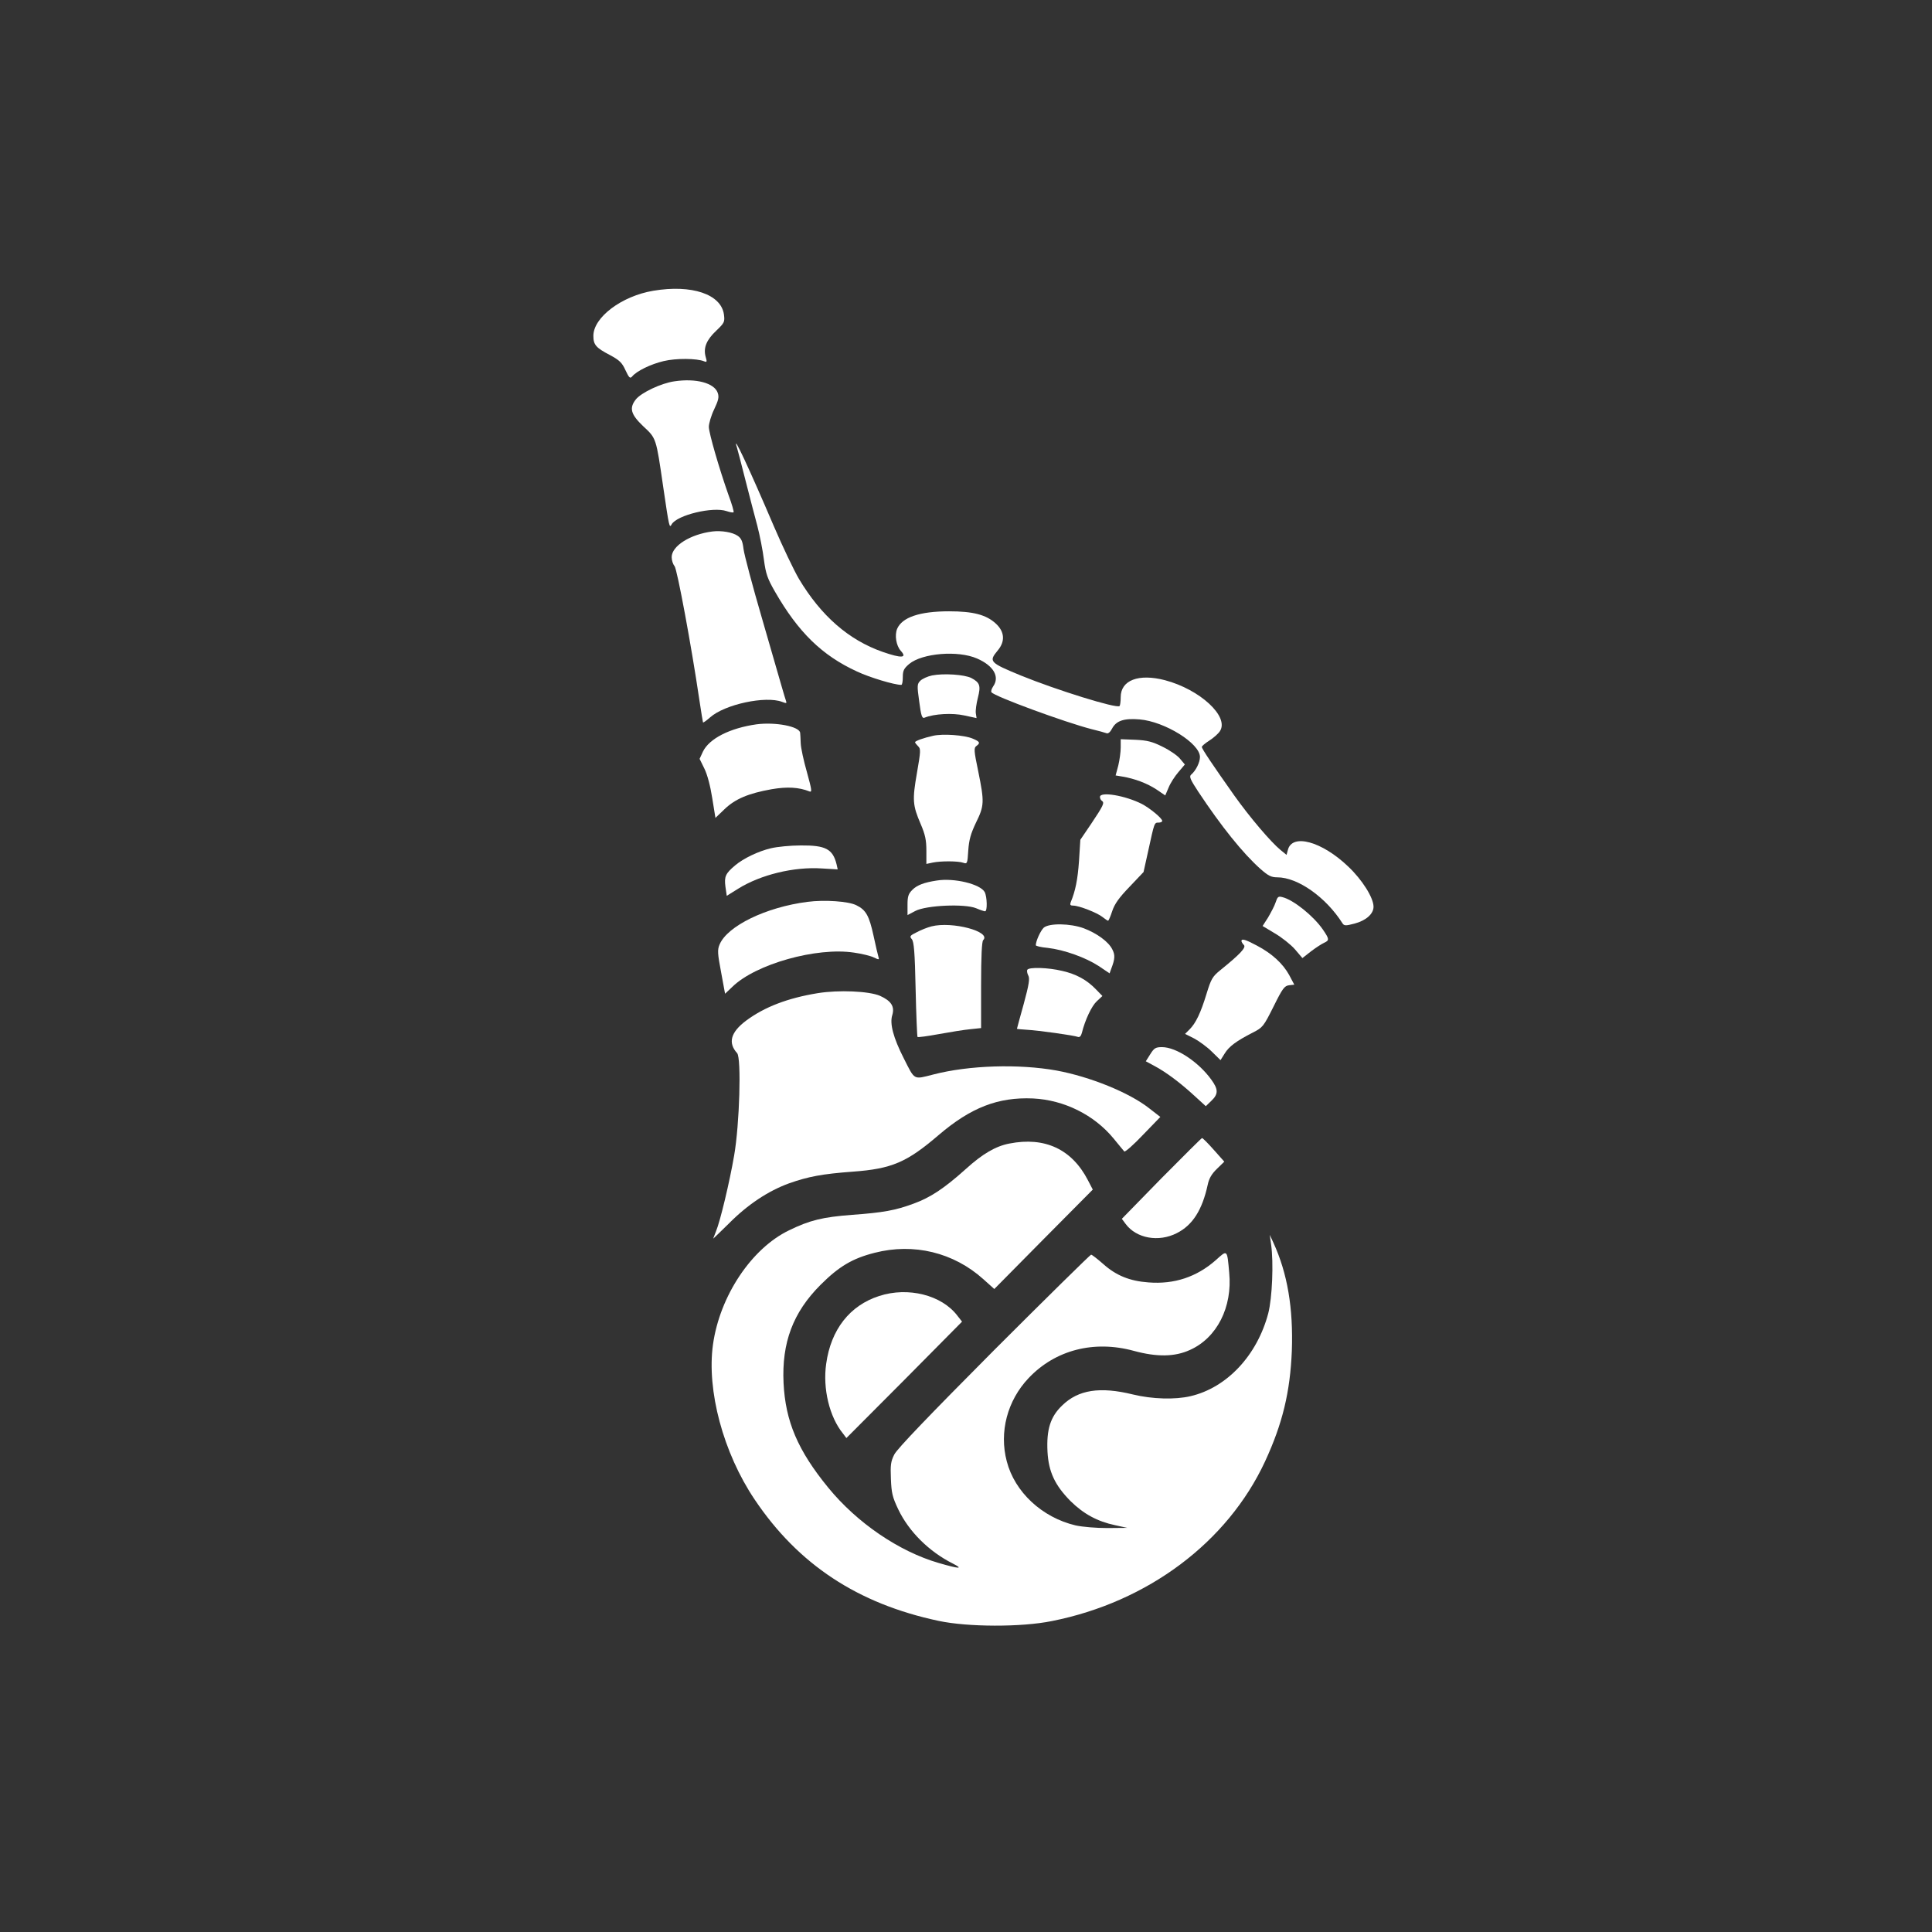
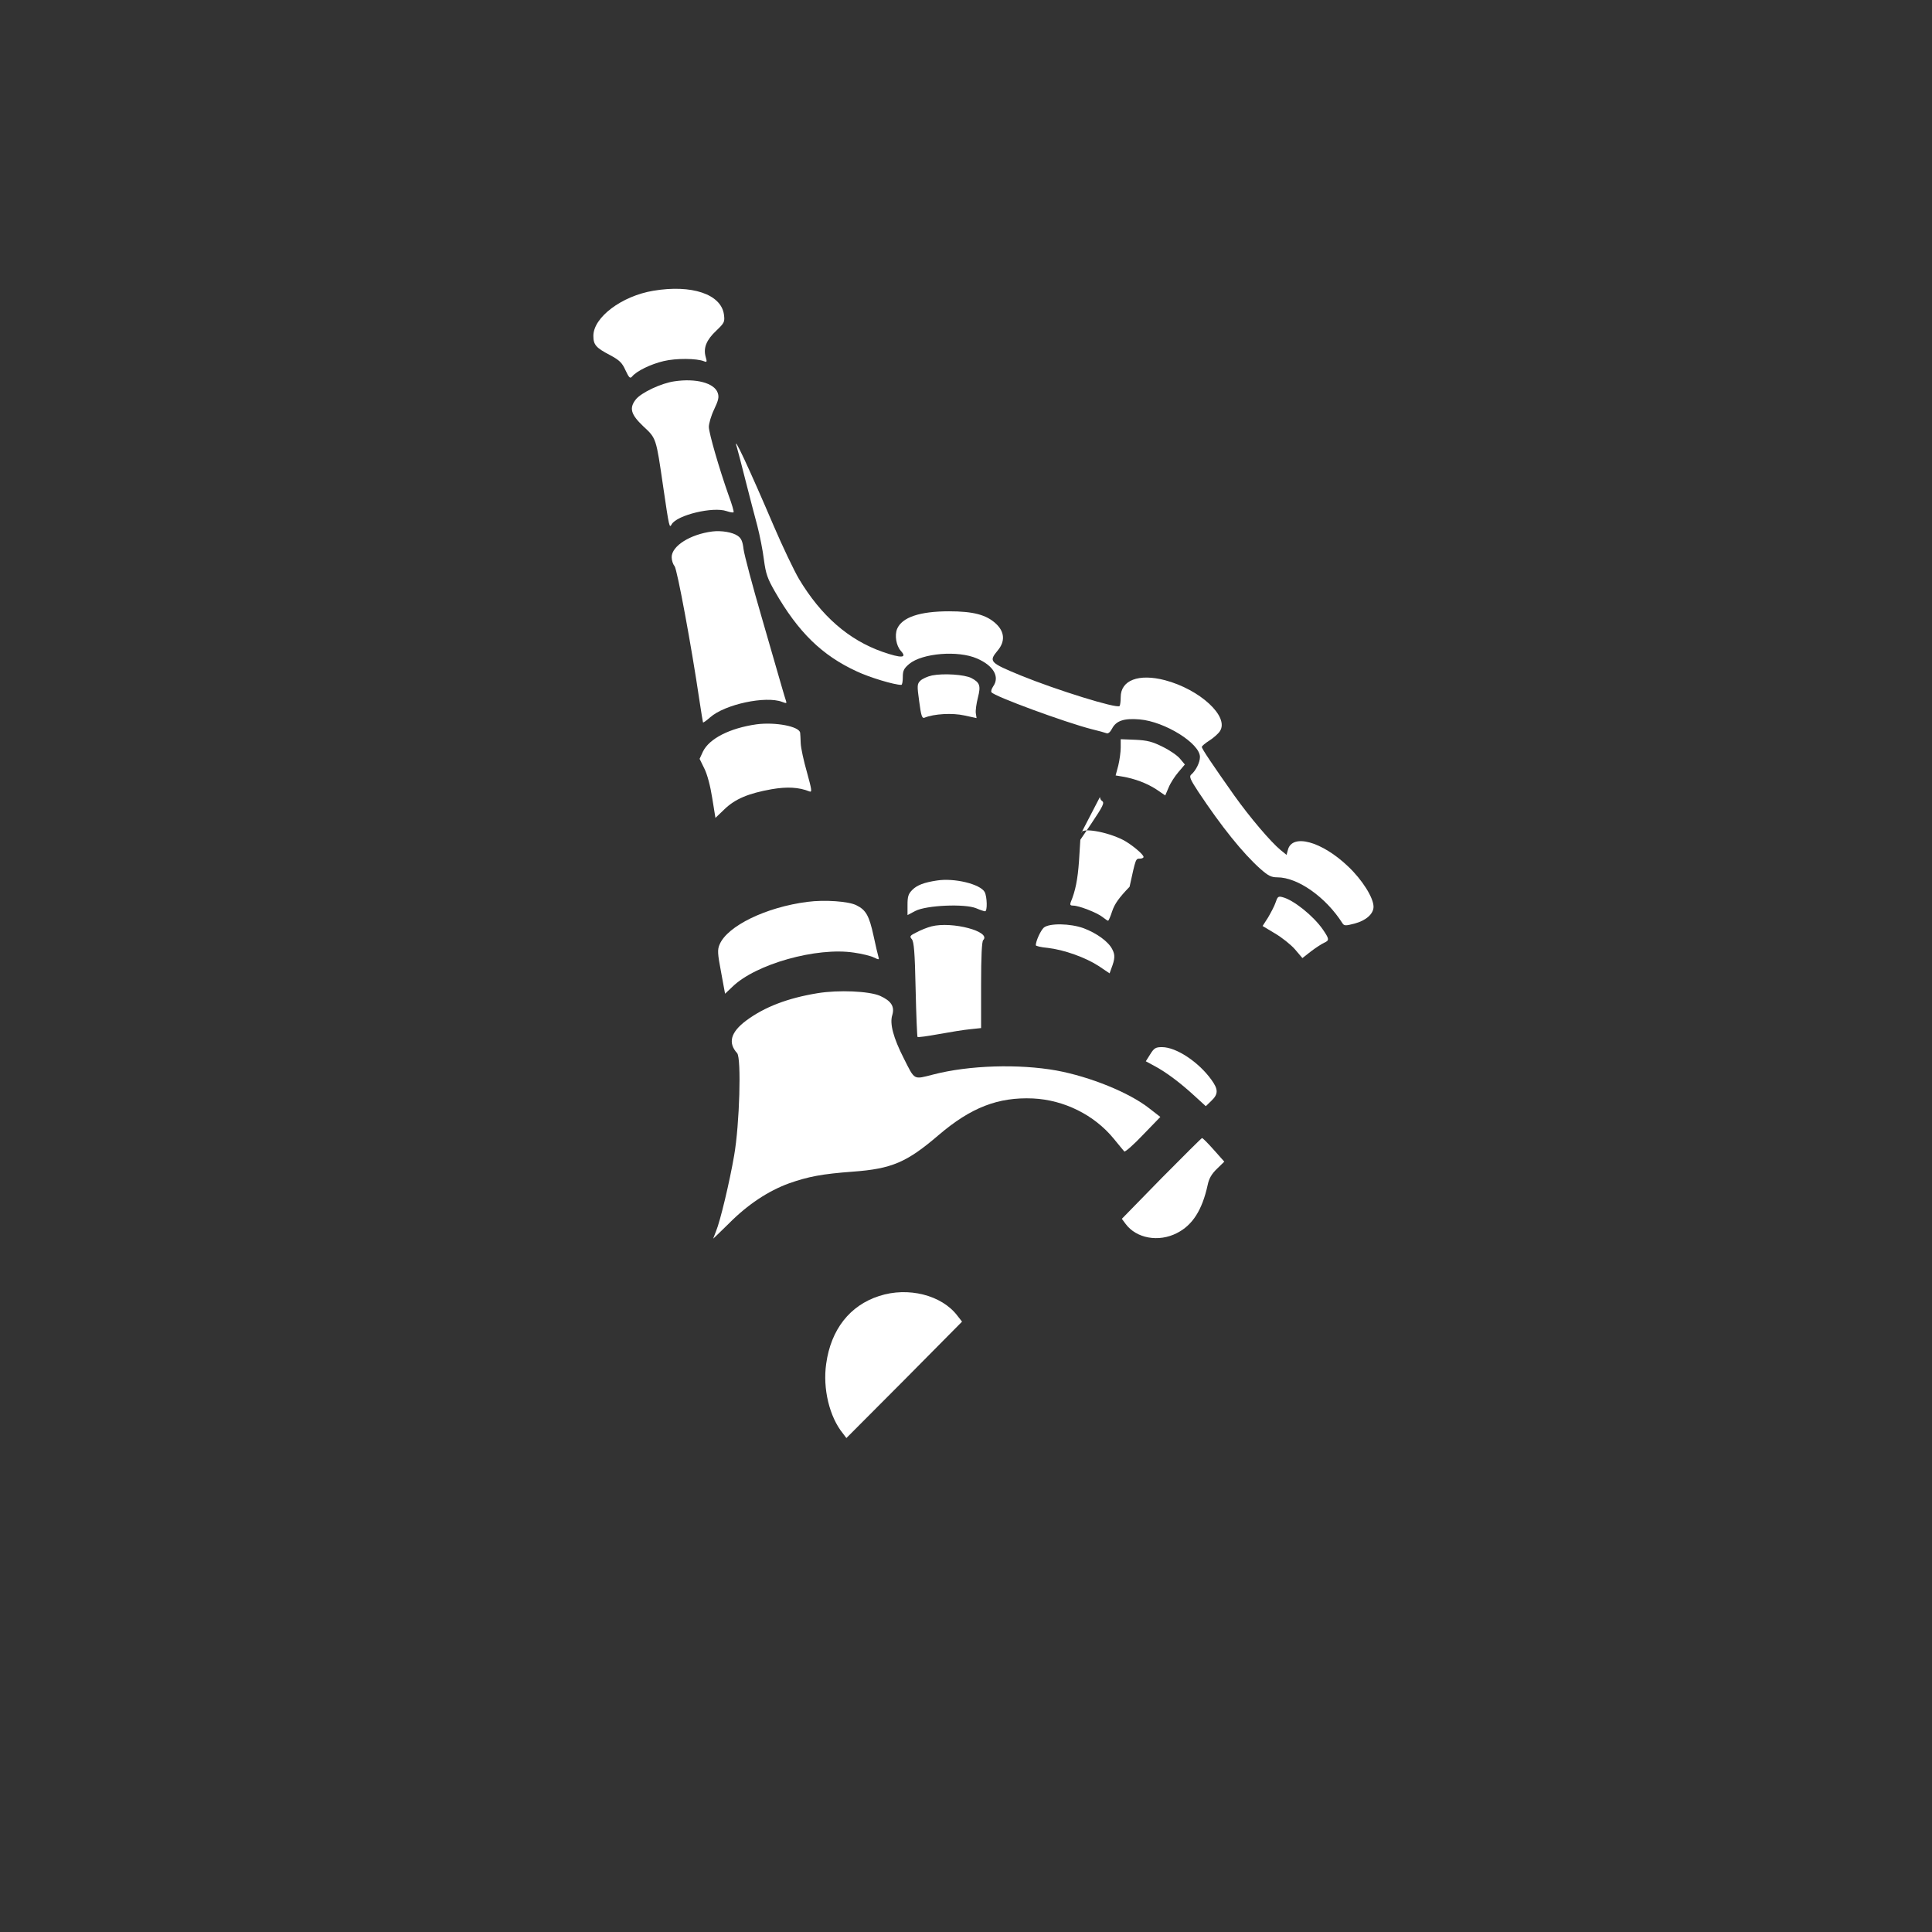
<svg xmlns="http://www.w3.org/2000/svg" version="1.0" width="1024pt" height="1024pt" viewBox="0 0 1024 1024" preserveAspectRatio="xMidYMid meet">
  <rect x="0" y="0" width="1024" height="1024" fill="#333333" stroke="none" />
  <g transform="translate(0,1024) scale(0.1,-0.1)" fill="#ffffff" stroke="none">
    <path d="M3463 8699 c-168 -28 -318 -141 -318 -239 0 -47 13 -63 88 -102 50 -27 64 -40 82 -80 19 -40 24 -46 35 -34 23 29 99 66 167 82 66 16 176 15 215 -1 15 -6 16 -3 8 24 -13 47 4 89 56 138 44 42 46 47 41 86 -15 108 -171 160 -374 126z" />
    <path d="M3575 8219 c-71 -10 -176 -60 -205 -96 -36 -46 -27 -79 39 -142 70 -65 68 -60 106 -321 32 -218 33 -221 45 -199 28 49 219 95 291 70 18 -6 34 -9 37 -6 3 2 -9 44 -27 92 -49 139 -103 325 -104 360 0 18 12 60 28 93 23 49 27 65 19 88 -18 52 -115 78 -229 61z" />
    <path d="M3906 7868 c4 -13 24 -90 45 -173 21 -82 49 -191 63 -242 13 -50 29 -131 35 -180 10 -75 19 -100 58 -168 124 -216 250 -339 435 -424 68 -32 198 -71 235 -71 5 0 8 19 8 41 0 35 6 46 34 70 69 57 258 73 359 29 88 -38 122 -97 86 -148 -8 -12 -13 -26 -9 -31 13 -21 391 -160 532 -196 34 -8 69 -18 77 -21 9 -4 20 5 30 24 22 42 63 56 146 49 133 -11 320 -127 320 -199 0 -29 -22 -73 -47 -94 -11 -10 -4 -26 38 -90 122 -184 236 -326 329 -409 42 -37 58 -45 90 -45 109 0 258 -106 345 -243 9 -14 16 -15 65 -2 60 16 100 51 100 89 0 48 -60 143 -134 213 -140 134 -298 177 -320 88 l-7 -26 -32 26 c-52 43 -162 172 -246 290 -113 160 -171 246 -171 256 0 5 18 20 40 34 22 14 47 36 56 50 50 77 -106 221 -292 270 -139 36 -234 0 -234 -90 0 -23 -3 -44 -6 -47 -14 -15 -335 85 -524 162 -165 68 -170 74 -123 131 42 49 38 101 -9 144 -51 47 -120 65 -248 65 -156 0 -249 -32 -275 -93 -14 -34 -5 -89 19 -116 36 -39 5 -41 -96 -6 -180 63 -326 191 -443 386 -27 46 -87 172 -133 279 -132 309 -224 506 -196 418z" />
    <path d="M3775 7423 c-117 -15 -215 -77 -215 -136 0 -17 7 -38 15 -47 14 -15 91 -433 131 -705 10 -66 19 -122 20 -124 2 -2 19 10 38 27 78 69 294 115 381 82 23 -9 26 -8 21 5 -3 9 -13 41 -22 73 -9 31 -57 197 -106 367 -50 171 -93 334 -97 364 -5 42 -12 58 -31 71 -27 19 -86 29 -135 23z" />
    <path d="M4940 6660 c-24 -5 -52 -18 -62 -28 -17 -17 -18 -25 -6 -110 10 -76 15 -91 28 -86 51 21 149 26 211 12 l65 -14 -4 26 c-2 14 3 51 11 82 16 63 11 80 -34 104 -37 19 -148 26 -209 14z" />
    <path d="M4010 6401 c-141 -20 -250 -75 -284 -144 l-18 -39 25 -51 c16 -32 32 -93 42 -157 l17 -105 48 46 c56 54 126 84 250 106 81 14 144 11 201 -12 14 -5 11 11 -14 102 -17 59 -32 128 -33 153 -1 25 -2 50 -3 56 -4 34 -131 58 -231 45z" />
-     <path d="M4945 6340 c-46 -10 -95 -27 -95 -34 0 -3 7 -12 16 -21 15 -14 14 -26 -6 -142 -25 -143 -23 -171 20 -271 24 -56 30 -85 30 -141 l0 -70 33 7 c42 9 136 9 163 -1 20 -7 22 -4 26 65 4 57 13 89 41 148 44 89 45 109 12 271 -23 110 -24 125 -10 135 22 16 19 23 -19 39 -44 19 -159 27 -211 15z" />
    <path d="M5940 6278 c0 -24 -6 -67 -13 -96 l-14 -52 36 -6 c66 -11 131 -36 180 -68 l47 -32 18 42 c9 23 33 60 52 82 l34 40 -26 31 c-14 17 -55 45 -92 63 -54 27 -81 34 -144 37 l-78 3 0 -44z" />
-     <path d="M5830 6016 c0 -8 5 -18 11 -21 14 -10 7 -25 -58 -122 l-57 -84 -7 -112 c-7 -99 -19 -159 -44 -219 -5 -14 -2 -18 14 -18 29 0 125 -37 154 -60 14 -11 27 -20 30 -20 3 0 13 23 22 51 13 39 37 72 92 129 l74 78 25 113 c33 151 32 149 55 149 10 0 19 4 19 9 0 14 -66 68 -108 90 -89 45 -222 67 -222 37z" />
-     <path d="M4086 5744 c-68 -16 -146 -54 -190 -91 -51 -43 -58 -59 -51 -113 l7 -48 61 38 c119 74 295 117 444 107 l83 -5 -6 27 c-20 81 -58 101 -189 100 -55 0 -126 -7 -159 -15z" />
+     <path d="M5830 6016 c0 -8 5 -18 11 -21 14 -10 7 -25 -58 -122 l-57 -84 -7 -112 c-7 -99 -19 -159 -44 -219 -5 -14 -2 -18 14 -18 29 0 125 -37 154 -60 14 -11 27 -20 30 -20 3 0 13 23 22 51 13 39 37 72 92 129 c33 151 32 149 55 149 10 0 19 4 19 9 0 14 -66 68 -108 90 -89 45 -222 67 -222 37z" />
    <path d="M4965 5573 c-66 -10 -104 -24 -129 -49 -22 -22 -26 -36 -26 -80 l0 -54 42 22 c58 30 262 39 322 14 21 -9 42 -16 47 -16 13 0 11 77 -2 102 -23 42 -161 76 -254 61z" />
    <path d="M6761 5457 c-6 -19 -25 -54 -40 -80 l-29 -45 65 -39 c36 -21 84 -59 106 -84 l40 -47 46 36 c25 19 56 39 69 45 29 13 28 20 -7 71 -50 72 -156 157 -214 171 -22 6 -26 2 -36 -28z" />
    <path d="M4280 5460 c-220 -28 -425 -128 -466 -226 -12 -28 -11 -47 8 -147 l21 -114 39 37 c123 120 446 211 644 181 43 -6 91 -18 106 -26 27 -13 29 -12 24 3 -3 10 -15 60 -26 112 -23 106 -40 137 -91 162 -41 21 -169 30 -259 18z" />
    <path d="M4937 5330 c-20 -5 -56 -19 -78 -31 -37 -18 -39 -22 -26 -37 11 -14 16 -68 20 -265 3 -137 8 -251 10 -253 2 -3 53 4 113 15 60 11 135 23 167 26 l57 6 0 228 c0 153 4 231 11 238 45 45 -164 101 -274 73z" />
    <path d="M5532 5323 c-17 -16 -42 -71 -42 -93 0 -4 28 -11 63 -14 87 -10 201 -51 270 -96 l58 -39 9 25 c20 52 21 73 5 103 -20 40 -82 85 -151 111 -71 26 -183 28 -212 3z" />
-     <path d="M6580 5252 c0 -4 6 -14 13 -21 13 -13 -21 -49 -125 -133 -42 -34 -49 -47 -73 -125 -31 -102 -57 -156 -90 -189 l-24 -24 48 -24 c26 -14 69 -45 94 -70 l46 -45 22 35 c23 38 63 67 149 111 53 27 57 32 110 138 48 97 58 110 83 113 l27 3 -27 51 c-33 60 -91 114 -171 156 -60 32 -82 39 -82 24z" />
-     <path d="M5445 5100 c-3 -5 -1 -19 5 -30 9 -16 4 -48 -24 -151 -20 -71 -36 -131 -36 -132 0 -1 24 -3 53 -5 59 -3 251 -30 271 -38 8 -3 16 5 20 21 17 69 52 143 79 168 l30 28 -34 35 c-48 50 -104 81 -179 98 -74 18 -176 21 -185 6z" />
    <path d="M4334 4976 c-159 -26 -282 -73 -380 -146 -81 -61 -97 -117 -47 -172 23 -26 13 -378 -16 -543 -24 -140 -74 -349 -96 -401 -8 -20 -15 -38 -15 -39 0 -1 37 35 83 80 100 101 209 173 319 213 102 36 176 50 338 62 206 15 286 49 455 194 171 146 315 202 500 194 165 -8 324 -87 427 -212 28 -34 53 -65 57 -69 4 -4 49 35 99 88 l92 95 -58 45 c-106 84 -314 168 -492 201 -201 36 -464 28 -653 -21 -107 -27 -97 -33 -157 86 -55 108 -75 183 -61 228 14 46 -5 76 -65 103 -58 25 -219 32 -330 14z" />
    <path d="M6097 4653 l-24 -38 50 -27 c62 -34 134 -88 210 -158 l58 -53 29 28 c38 36 38 61 0 113 -68 94 -186 172 -261 172 -34 0 -42 -5 -62 -37z" />
    <path d="M6155 3994 l-209 -214 20 -27 c57 -77 175 -98 271 -49 84 42 135 123 164 256 7 34 21 58 49 85 l39 38 -56 63 c-31 35 -59 63 -62 62 -3 0 -100 -97 -216 -214z" />
-     <path d="M5350 4179 c-73 -14 -143 -55 -231 -135 -115 -103 -187 -151 -278 -184 -95 -35 -159 -47 -326 -59 -155 -12 -222 -28 -333 -82 -199 -96 -367 -348 -403 -605 -34 -243 54 -574 221 -822 231 -344 546 -552 975 -643 155 -33 438 -34 600 -1 509 101 931 418 1130 846 93 201 133 368 142 586 8 226 -23 411 -98 574 l-19 41 7 -50 c14 -97 6 -285 -15 -366 -59 -223 -219 -394 -412 -439 -81 -19 -202 -16 -305 9 -175 43 -290 25 -375 -58 -63 -60 -84 -128 -78 -246 6 -106 39 -177 122 -261 69 -68 142 -108 237 -128 l64 -14 -105 -1 c-61 0 -132 6 -169 14 -178 42 -323 177 -365 340 -41 155 3 322 116 441 141 149 346 202 558 144 122 -33 216 -32 297 5 143 64 226 227 208 410 -11 124 -9 122 -71 66 -101 -89 -220 -129 -357 -118 -99 7 -172 37 -239 97 -31 27 -60 50 -65 50 -4 0 -236 -228 -515 -507 -347 -349 -513 -522 -528 -552 -19 -37 -21 -57 -18 -130 3 -74 8 -96 39 -161 56 -117 162 -223 289 -287 59 -30 35 -29 -75 3 -210 61 -432 212 -585 399 -162 198 -227 352 -237 555 -10 214 50 374 196 520 98 98 169 140 287 170 207 53 418 2 576 -140 l58 -52 261 264 261 263 -26 50 c-85 164 -228 231 -416 194z" />
    <path d="M4660 3371 c-156 -50 -256 -178 -281 -359 -19 -131 17 -282 89 -370 l18 -24 307 308 306 309 -25 32 c-83 109 -261 154 -414 104z" />
  </g>
</svg>